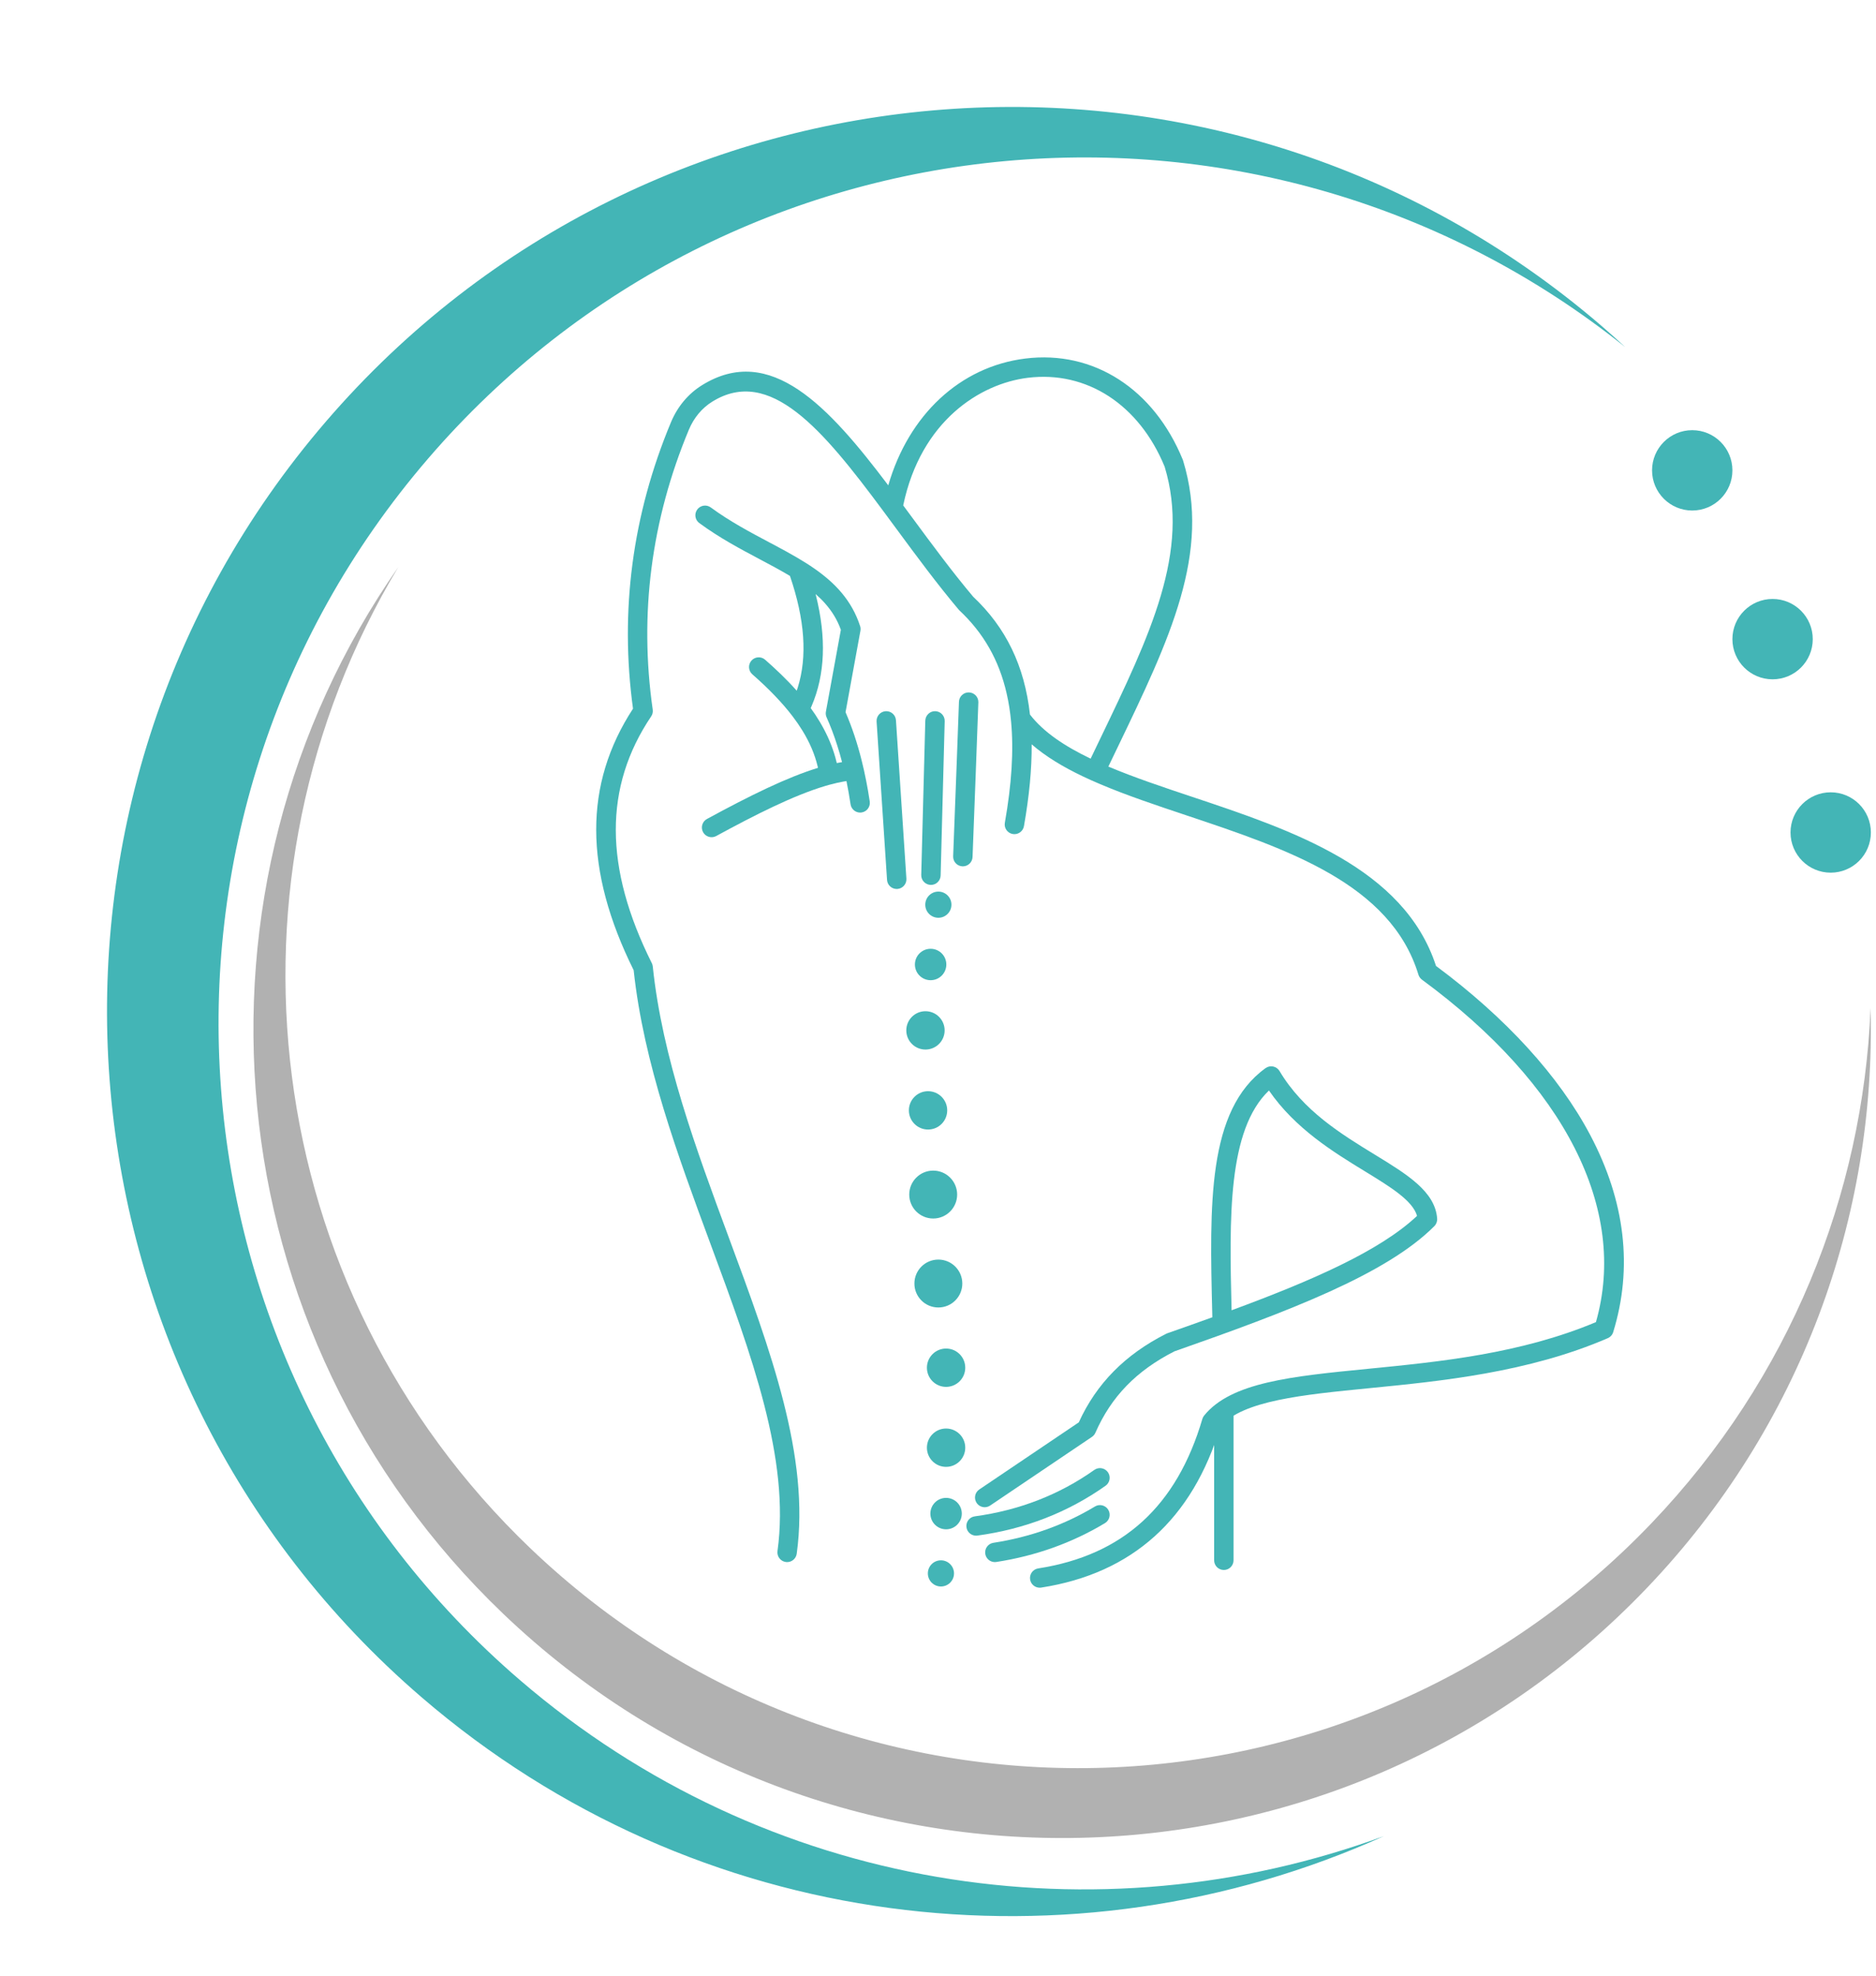
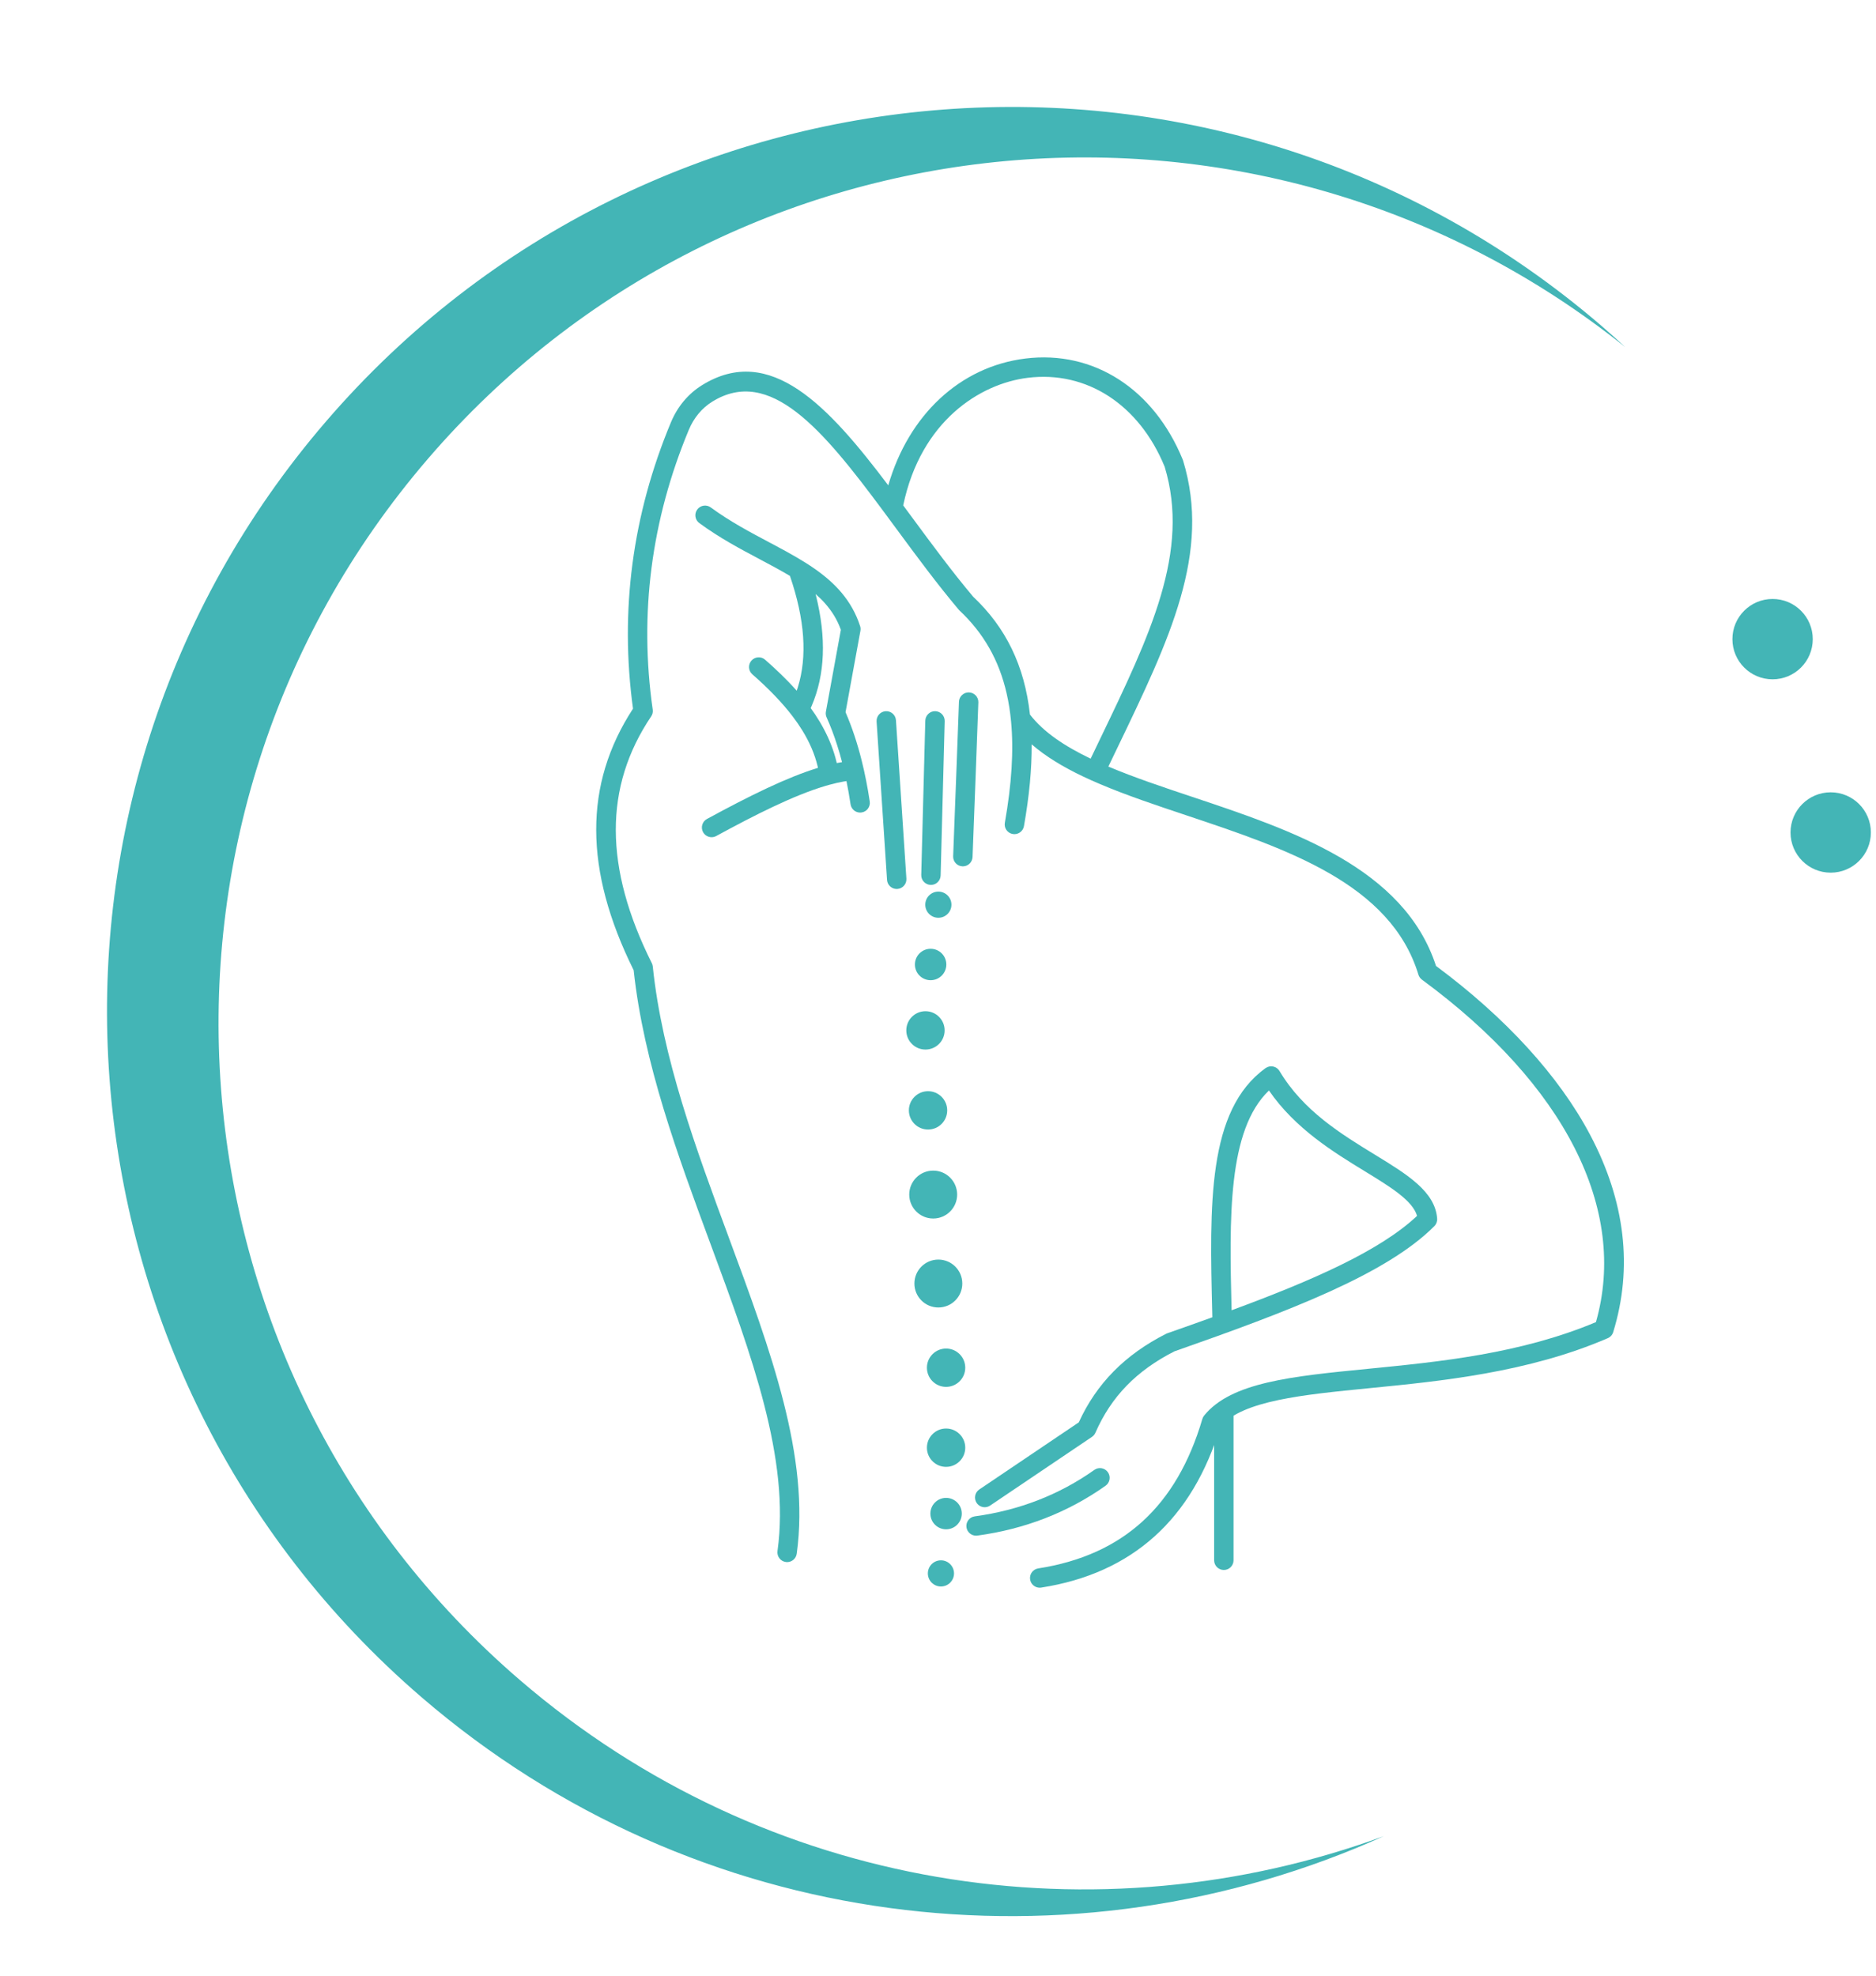
<svg xmlns="http://www.w3.org/2000/svg" data-name="Layer 2" height="2730.6" preserveAspectRatio="xMidYMid meet" version="1.0" viewBox="-116.7 -147.8 2592.6 2730.6" width="2592.6" zoomAndPan="magnify">
  <g fill="#43b5b6">
    <g id="change1_6">
      <path d="m1232.2,1974.26c-6.6,0-12.36-4.88-13.27-11.6-1-7.34,4.14-14.09,11.48-15.09,61.3-8.32,116.91-29.92,165.27-64.19,6.04-4.28,14.41-2.86,18.69,3.19,4.28,6.04,2.85,14.41-3.19,18.69-51.92,36.8-111.53,59.97-177.16,68.88-.61.08-1.22.12-1.82.12Z" />
    </g>
    <g id="change1_7">
-       <path d="m1258.17,2010.77c-6.51,0-12.22-4.74-13.24-11.37-1.12-7.32,3.9-14.16,11.22-15.29,50.82-7.81,98.05-24.68,140.36-50.17,6.34-3.83,14.58-1.77,18.4,4.57,3.82,6.34,1.78,14.58-4.57,18.4-45.32,27.29-95.83,45.36-150.13,53.7-.69.11-1.37.16-2.05.16Z" />
-     </g>
+       </g>
    <g id="change1_8">
      <path d="m1574.62,2021.68c-7.41,0-13.41-6-13.41-13.41v-202.5c0-7.4,6-13.41,13.41-13.41s13.41,6,13.41,13.41v202.5c0,7.4-6,13.41-13.41,13.41Z" />
    </g>
    <g id="change1_9">
      <path d="m1397.11,1832.05c21.94-49.98,56.64-85.73,109.16-112.47,157.3-55.16,292.86-106.3,359.27-173.06,2.74-2.75,4.15-6.56,3.87-10.43-2.71-37.33-41.32-60.95-86.03-88.3-46.45-28.41-99.09-60.62-131.78-115.56-1.92-3.23-5.12-5.51-8.8-6.27-3.69-.77-7.52.06-10.57,2.26-80.52,58.14-77.33,188.19-73.63,338.77l.13,5.5c-20.23,7.31-40.99,14.65-62.16,22.07-.55.19-1.09.42-1.62.69-56.75,28.7-96.3,68.77-120.78,122.43l-137.53,92.75c-6.14,4.14-7.76,12.47-3.62,18.61,2.59,3.84,6.82,5.91,11.13,5.91,2.58,0,5.18-.74,7.48-2.29l140.71-94.9c2.1-1.42,3.76-3.4,4.78-5.73Zm239.86-472.96c36.26,52.75,89.23,85.15,132.42,111.58,35.29,21.59,66.16,40.47,72.26,61.69-51.32,48.33-144.41,89.13-256.33,130.44-3.14-128.06-5.57-248.93,51.66-303.71Z" />
    </g>
    <g id="change1_10">
      <path d="m1080.12,930.08c-1.8-9.2-3.78-18.1-5.96-26.73-6.01-24.22-13.44-46.43-22.34-67.01l20.57-112.51c.38-2.18.25-4.44-.46-6.56-11.57-35.52-34.75-59.6-63.22-79.41-3.76-2.64-7.62-5.17-11.57-7.67-8.65-5.47-17.69-10.67-26.94-15.76v-.03c-3.46-1.88-6.91-3.78-10.42-5.63-4.46-2.42-8.98-4.82-13.5-7.21-26.73-14.18-54.35-28.85-80.69-48.14-5.96-4.38-14.34-3.1-18.72,2.88-4.38,5.96-3.1,14.34,2.88,18.72,27.9,20.47,56.39,35.6,83.96,50.21,14.48,7.68,28.39,15.08,41.29,22.81,20.63,60.45,24.19,111.45,10.78,154.26-.46,1.47-.92,2.91-1.44,4.35-14.16-15.99-29.32-30.22-43.65-42.81-5.55-4.87-14.02-4.33-18.91,1.23-4.9,5.55-4.33,14.04,1.22,18.91,23.11,20.28,41.56,39.49,55.79,58.21,4.98,6.56,9.44,13.04,13.39,19.49,10.15,16.44,17.04,32.74,21.04,49.31.19.76.35,1.5.52,2.26-42.78,13.09-93.95,38.27-153.44,70.65-6.5,3.54-8.93,11.68-5.39,18.18,2.45,4.46,7.05,6.99,11.81,6.99,2.15,0,4.35-.52,6.4-1.63,53.18-28.93,106.79-56.17,150.83-69.21,1.88-.57,3.73-1.12,5.58-1.61,3.76-1.03,7.43-1.96,11-2.75,3.16-.71,6.23-1.31,9.25-1.82,1.12-.19,2.23-.38,3.32-.52,2.12,10.29,4,20.98,5.66,32.09,1.01,6.64,6.72,11.43,13.25,11.43.65,0,1.31-.05,1.99-.16,7.32-1.09,12.38-7.92,11.27-15.24-1.52-10.18-3.21-20.03-5.12-29.58Zm-40.41-23.43c-.11-.46-.22-.93-.33-1.39-1.93-8.14-4.44-15.98-7.38-23.57-5.85-15.05-13.47-29.12-22.18-42.24-1.99-2.98-4.05-5.89-6.14-8.78.43-.98.87-1.92,1.27-2.9,18.62-43.52,20.6-94.11,5.91-153.01v-.03c-.14-.54-.27-1.09-.44-1.66,4.84,4.22,9.36,8.63,13.47,13.34v.03c9.2,10.42,16.52,22.21,21.47,36.03l-20.68,113.11c-.49,2.64-.16,5.39.95,7.86,5.39,12.03,10.23,24.71,14.48,38.13.03.03.03.08.05.11,2.48,7.65,4.74,15.51,6.83,23.65-2.39.38-4.82.82-7.29,1.31Z" />
    </g>
    <g id="change1_11">
      <path d="m1107.24,834.99c-7.39.49-12.98,6.87-12.5,14.26l14.43,218.85c.47,7.09,6.36,12.52,13.36,12.52.3,0,.59,0,.9-.03,7.39-.49,12.98-6.87,12.5-14.26l-14.43-218.85c-.49-7.39-6.82-12.96-14.26-12.5Z" />
    </g>
    <g id="change1_12">
      <path d="m1169.86,1075.01c7.24,0,13.2-5.77,13.39-13.06l5.61-213.24c.2-7.4-5.65-13.56-13.05-13.75-7.3-.23-13.56,5.65-13.76,13.05l-5.61,213.24c-.2,7.4,5.65,13.56,13.05,13.75.12,0,.24,0,.36,0Z" />
    </g>
    <g id="change1_13">
      <path d="m1222.03,809h-.07c-7.34,0-13.33,5.95-13.41,13.3-.06,5.69-5.8,155.78-8.01,213.14-.28,7.4,5.48,13.63,12.88,13.91.18,0,.35.01.53.01,7.16,0,13.11-5.67,13.39-12.89.82-21.36,8.03-208.84,8.03-214.11,0-7.38-5.96-13.32-13.33-13.36Z" />
    </g>
    <g id="change1_14">
      <path d="m2080.88,1420.48c-42.95-81.26-116.56-161.93-213.04-233.51-44.23-135.81-199.52-187.71-336.68-233.54-40.8-13.63-80.72-26.97-116.13-41.94,4.22-8.79,8.38-17.47,12.52-26.04,72.45-150.5,129.65-269.35,90.76-396.75-.11-.41-.25-.79-.41-1.17-39.98-97.95-123.34-151.54-217.59-139.89-90.44,11.21-161.39,78.22-189.45,175.24-82.52-109.38-163.02-196.8-257.29-138.47-19.05,11.78-33.94,29.53-43.03,51.3-53.29,127.69-70.92,260.83-52.44,395.77-68.12,104.45-67.82,222.76.9,361.39,13.8,128.54,60.94,255.91,106.52,379.14,56.47,152.6,109.81,296.73,92.26,423.5-1.01,7.35,4.11,14.12,11.46,15.13.63.08,1.22.14,1.85.14,6.59,0,12.33-4.87,13.25-11.59,18.48-133.44-36.01-280.65-93.68-436.48-45.31-122.44-92.15-249.05-105.24-375.03-.16-1.61-.63-3.16-1.36-4.6-66.02-132.1-66.32-243.61-.87-340.93,1.88-2.75,2.64-6.1,2.15-9.39-18.91-131.83-2.1-261.95,49.94-386.73,6.91-16.55,18.13-29.99,32.41-38.84,79.61-49.23,152.73,38.73,235.31,149.9,5.91,7.95,11.84,16,17.83,24.14.49.65.98,1.28,1.44,1.93,27.54,37.37,56.04,76.01,85.86,111.39.33.41.68.76,1.06,1.14,33.15,31.08,54.76,68.53,65.29,114.88,2.83,12.25,4.84,25.12,6.1,38.67,3.78,40.31.82,86.52-8.6,139.91-1.31,7.29,3.57,14.23,10.86,15.54,7.29,1.28,14.26-3.59,15.54-10.89,7.32-41.48,10.91-79.01,10.67-113.05,19.51,16.96,43.63,31.38,70.79,44.33,7.46,3.54,15.13,6.99,23.02,10.31,36.8,15.7,77.86,29.42,119.8,43.44,138.91,46.43,282.58,94.44,320.87,220.23.84,2.75,2.56,5.17,4.87,6.89,197.61,145.3,284.92,317.41,240.45,473.22-104.37,43.82-216.17,54.81-315.02,64.53-105.7,10.4-189.2,18.62-226.43,64.58-1.12,1.36-1.96,2.94-2.45,4.65-35.52,120.75-109.71,188.33-226.87,206.59-7.32,1.14-12.33,7.97-11.19,15.3,1.03,6.61,6.75,11.35,13.23,11.35.71,0,1.39-.05,2.1-.16,125.79-19.59,209.1-94.55,247.63-222.79,31.46-35.63,112.75-43.6,206.62-52.85,97.54-9.58,218.92-21.53,328.76-69.02,3.59-1.55,6.34-4.63,7.48-8.36,27.38-89.02,16.68-180.71-31.84-272.54Zm-774.2-580.91c-7.54-67.68-33.34-120.24-78.54-162.88-29.09-34.54-57.15-72.61-84.29-109.41-4.11-5.58-8.22-11.16-12.33-16.68,24.47-117,106.44-168.22,172.08-176.33,81.48-10.1,153.96,36.99,189.23,122.85,35.49,117.16-19.68,231.74-89.46,376.72-4.25,8.79-8.52,17.69-12.82,26.7-35.71-17.09-65.18-36.63-83.88-60.96Z" />
    </g>
    <g id="change1_5">
      <circle cx="1183.65" cy="2026.4" r="18.08" />
      <circle cx="1190.77" cy="1943.75" r="21.71" />
      <circle cx="1190.77" cy="1852.69" r="26.49" />
      <circle cx="1190.77" cy="1742.17" r="26.49" />
      <circle cx="1180.09" cy="1102.33" r="18.08" />
      <circle cx="1169.4" cy="1184.98" r="21.71" />
      <circle cx="1162.28" cy="1276.04" r="26.49" />
      <circle cx="1165.84" cy="1386.56" r="26.49" />
      <circle cx="1180.09" cy="1625.84" r="33.1" />
      <circle cx="1172.96" cy="1502.9" r="33.1" />
    </g>
  </g>
  <g id="change2_1">
-     <path d="m2158.91,2046.92c214.39-224.16,317.02-514.32,309.52-801.69-10.59,257-111.13,511.37-302.89,711.87-418.31,437.38-1111.99,452.84-1549.37,34.53-377.22-360.77-440.55-926.35-182.49-1355.7-309.94,444.21-258.64,1060.17,145,1446.21,446.09,426.64,1153.59,410.88,1580.23-35.22Z" fill="#b1b1b1" />
-   </g>
+     </g>
  <g id="change1_1">
-     <path d="m601.72,2173.7C100.64,1742.73,43.8,987.16,474.77,486.09,896.32-4.04,1628.4-69.04,2129.14,331.69c-10.75-9.92-21.64-19.74-32.82-29.36C1572.92-147.84,783.68-88.47,333.52,434.93-116.65,958.33-57.28,1747.56,466.12,2197.73c380.21,327.01,900.67,385.06,1329.56,191.76-394.19,144.77-852.99,77.48-1193.96-215.79Z" fill="#43b5b6" />
+     <path d="m601.72,2173.7C100.64,1742.73,43.8,987.16,474.77,486.09,896.32-4.04,1628.4-69.04,2129.14,331.69c-10.75-9.92-21.64-19.74-32.82-29.36C1572.92-147.84,783.68-88.47,333.52,434.93-116.65,958.33-57.28,1747.56,466.12,2197.73c380.21,327.01,900.67,385.06,1329.56,191.76-394.19,144.77-852.99,77.48-1193.96-215.79" fill="#43b5b6" />
  </g>
  <g id="change1_2">
-     <circle cx="2221.94" cy="502.15" fill="#43b5b6" r="55.52" />
-   </g>
+     </g>
  <g id="change1_3">
    <circle cx="2413.29" cy="1002.57" fill="#43b5b6" r="55.52" />
  </g>
  <g id="change1_4">
    <circle cx="2332.98" cy="735.39" fill="#43b5b6" r="55.52" />
  </g>
</svg>